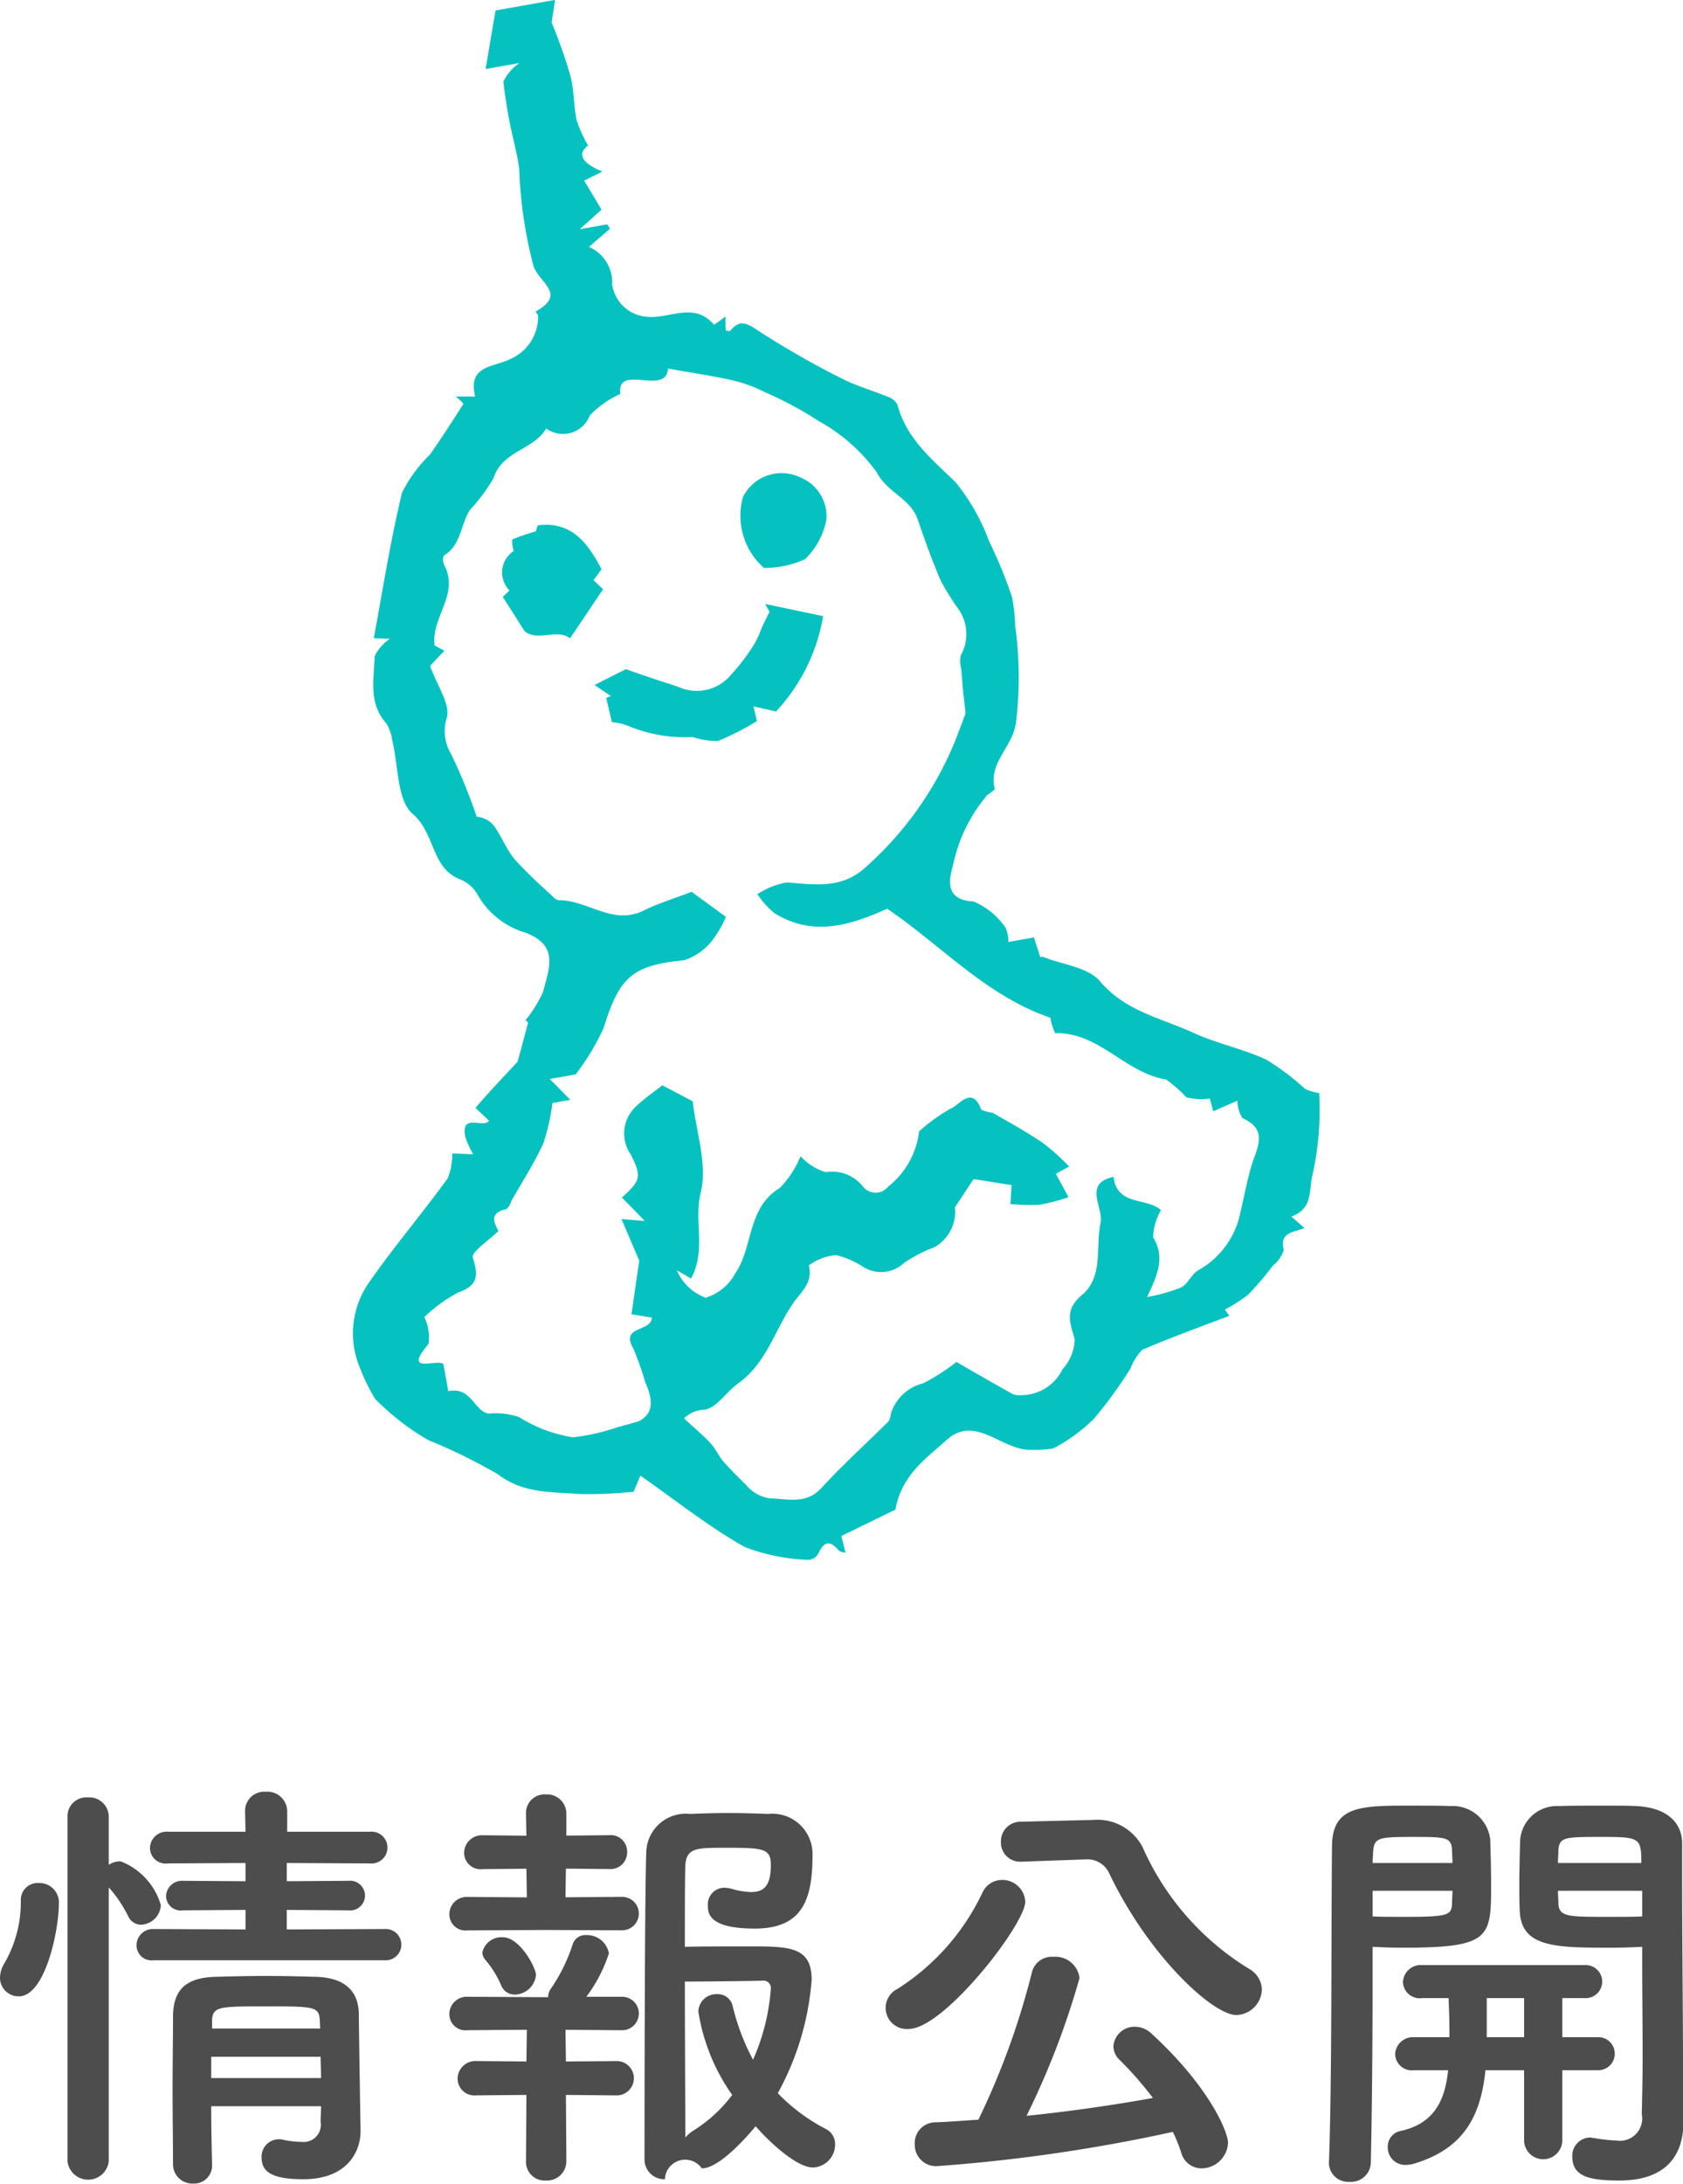
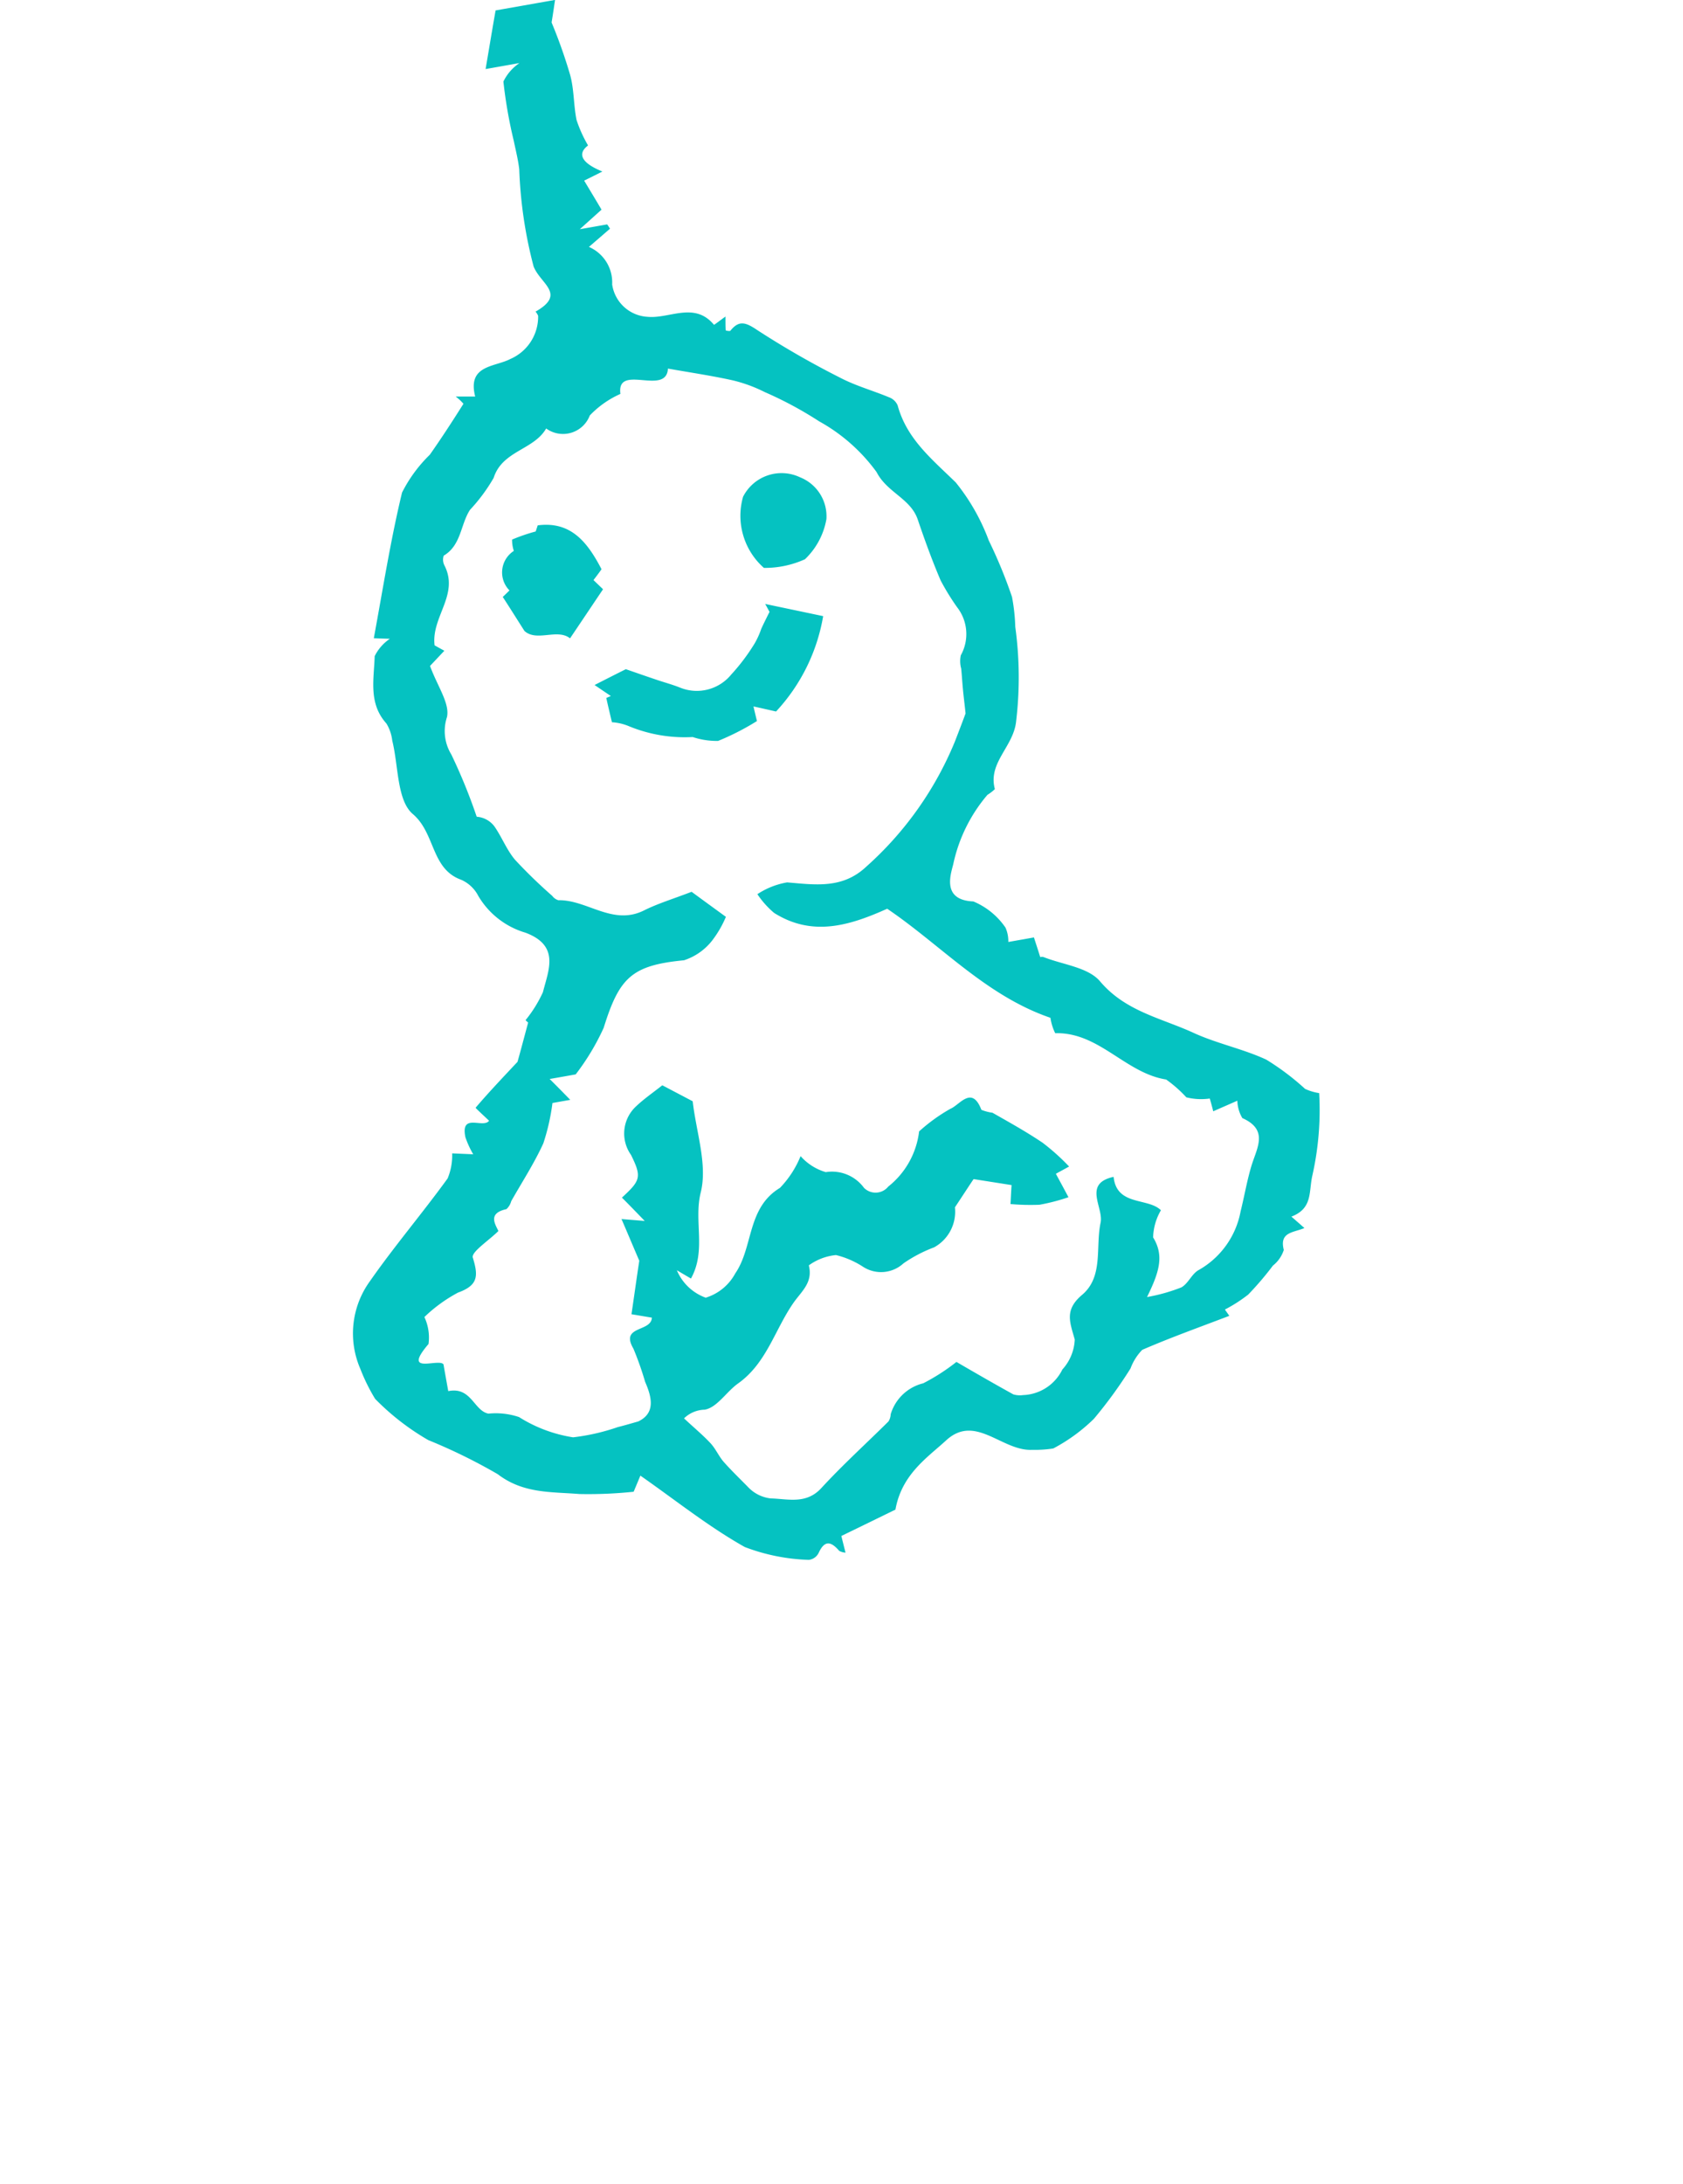
<svg xmlns="http://www.w3.org/2000/svg" id="nav06.svg" width="77.53" height="100.563" viewBox="0 0 77.53 100.563">
  <defs>
    <style>
      .cls-1 {
        fill: #05c2c1;
      }

      .cls-1, .cls-2 {
        fill-rule: evenodd;
      }

      .cls-2 {
        fill: #4d4d4d;
      }
    </style>
  </defs>
  <path id="シェイプ_6" data-name="シェイプ 6" class="cls-1" d="M1486.18,122.83a11.59,11.59,0,0,0-1.79-1.348c-1.08-.5-2.28-0.739-3.36-1.237-1.48-.679-3.13-0.983-4.3-2.373-0.55-.642-1.71-0.761-2.59-1.109a0.238,0.238,0,0,0-.16,0c-0.12-.389-0.22-0.686-0.29-0.907-0.49.088-.89,0.158-1.18,0.209a1.55,1.55,0,0,0-.13-0.66,3.364,3.364,0,0,0-1.48-1.206c-1.44-.06-1.06-1.2-0.93-1.7a7.239,7.239,0,0,1,1.58-3.211,1.981,1.981,0,0,0,.34-0.261c-0.33-1.226.86-1.946,0.98-3.126a17.107,17.107,0,0,0-.04-4.35,8.755,8.755,0,0,0-.15-1.373,22.212,22.212,0,0,0-1.07-2.6,9.513,9.513,0,0,0-1.52-2.672c-1.09-1.067-2.26-2-2.68-3.555a0.692,0.692,0,0,0-.39-0.366c-0.75-.312-1.54-0.529-2.25-0.9a40.618,40.618,0,0,1-3.85-2.213c-0.53-.357-0.83-0.436-1.22.054a0.438,0.438,0,0,1-.21-0.025c-0.01-.18-0.01-0.361-0.01-0.636-0.22.158-.52,0.39-0.53,0.379-0.9-1.082-2.05-.268-3.06-0.367a1.744,1.744,0,0,1-1.63-1.492,1.781,1.781,0,0,0-1.07-1.727c0.3-.256.63-0.546,0.97-0.837a2.276,2.276,0,0,0-.13-0.2l-1.26.222,1-.9c-0.23-.393-0.5-0.837-0.8-1.338,0.27-.132.52-0.256,0.84-0.419-0.87-.352-1.22-0.777-0.66-1.2a6.1,6.1,0,0,1-.53-1.171c-0.14-.689-0.11-1.419-0.3-2.092a23.332,23.332,0,0,0-.85-2.4c0.09-.543.12-0.791,0.16-1.039l-2.74.484c-0.15.852-.29,1.7-0.46,2.7l1.56-.276a2.152,2.152,0,0,0-.74.852,21.59,21.59,0,0,0,.48,2.74c0.09,0.435.2,0.867,0.25,1.306a20.316,20.316,0,0,0,.66,4.464c0.31,0.809,1.53,1.267.09,2.085a0.645,0.645,0,0,1,.12.194,2.122,2.122,0,0,1-1.28,1.986c-0.72.378-1.99,0.269-1.62,1.728l-0.9,0a2.33,2.33,0,0,1,.36.335c-0.5.791-1.01,1.58-1.55,2.346a6.51,6.51,0,0,0-1.28,1.744c-0.53,2.2-.88,4.437-1.3,6.706l0.74,0.026a2.059,2.059,0,0,0-.7.8c-0.03,1.051-.3,2.17.54,3.1a1.942,1.942,0,0,1,.27.791c0.29,1.161.21,2.755,0.95,3.382,1.04,0.883.83,2.518,2.22,3.022a1.616,1.616,0,0,1,.79.74,3.751,3.751,0,0,0,2.18,1.7c1.59,0.6,1.06,1.709.8,2.74a5.917,5.917,0,0,1-.8,1.287c-0.04-.034.13,0.123,0.12,0.11-0.21.778-.37,1.389-0.49,1.809-0.69.736-1.33,1.409-1.93,2.113-0.01.015,0.42,0.407,0.62,0.6-0.27.372-1.33-.388-1.09,0.759a4.157,4.157,0,0,0,.36.785l-0.97-.042a2.757,2.757,0,0,1-.21,1.155c-1.16,1.6-2.45,3.114-3.58,4.733a4.094,4.094,0,0,0-.44,4.037,8.562,8.562,0,0,0,.68,1.379,11.369,11.369,0,0,0,2.45,1.9,25.544,25.544,0,0,1,3.2,1.57c1.18,0.905,2.48.807,3.76,0.913a19.928,19.928,0,0,0,2.5-.105c0.01-.026.14-0.331,0.31-0.742,1.64,1.145,3.15,2.357,4.81,3.288a9.029,9.029,0,0,0,2.95.591,0.579,0.579,0,0,0,.45-0.315c0.28-.616.58-0.529,0.95-0.1a0.682,0.682,0,0,0,.29.082c-0.09-.356-0.16-0.634-0.19-0.768,0.98-.475,1.86-0.905,2.49-1.214,0.29-1.632,1.48-2.4,2.34-3.192,1.35-1.234,2.57.511,3.96,0.44a5.478,5.478,0,0,0,.97-0.063,8.006,8.006,0,0,0,1.87-1.363,20.492,20.492,0,0,0,1.69-2.323,2.424,2.424,0,0,1,.54-0.856c1.31-.567,2.65-1.046,4.01-1.565-0.11-.162-0.2-0.28-0.2-0.292a6.821,6.821,0,0,0,1.07-.687,14.081,14.081,0,0,0,1.14-1.336,1.494,1.494,0,0,0,.5-0.72c-0.21-.83.43-0.789,0.95-1.008-0.2-.178-0.37-0.326-0.6-0.526,1-.385.79-1.151,0.97-1.91a13.776,13.776,0,0,0,.31-3.778A2.431,2.431,0,0,1,1486.18,122.83Zm-2.45,3.478c-0.22.707-.34,1.444-0.52,2.164a3.924,3.924,0,0,1-1.93,2.7c-0.32.172-.48,0.625-0.8,0.8a8.133,8.133,0,0,1-1.58.444c0.56-1.143.8-1.9,0.28-2.747a2.617,2.617,0,0,1,.36-1.25c-0.6-.591-2.04-0.182-2.18-1.537-1.43.308-.45,1.412-0.6,2.113-0.24,1.128.14,2.482-.85,3.319-0.83.7-.56,1.262-0.34,2.058a2.183,2.183,0,0,1-.57,1.38,2.1,2.1,0,0,1-1.81,1.179,1.058,1.058,0,0,1-.45-0.033c-0.95-.525-1.89-1.07-2.62-1.494a9.351,9.351,0,0,1-1.53.984,2.083,2.083,0,0,0-1.5,1.428,0.661,0.661,0,0,1-.1.327c-1.03,1.023-2.11,2-3.09,3.066-0.7.766-1.54,0.5-2.33,0.481a1.693,1.693,0,0,1-1.02-.493c-0.39-.4-0.79-0.781-1.16-1.2-0.22-.255-0.36-0.59-0.59-0.839-0.34-.368-0.73-0.691-1.23-1.155a1.415,1.415,0,0,1,.95-0.4c0.57-.093,1-0.823,1.54-1.207,1.31-.929,1.69-2.467,2.54-3.695,0.38-.552.92-0.943,0.72-1.744a2.553,2.553,0,0,1,1.25-.474,4.011,4.011,0,0,1,1.25.541,1.526,1.526,0,0,0,1.86-.159,6.4,6.4,0,0,1,1.41-.737,1.87,1.87,0,0,0,.96-1.843c0.39-.585.63-0.962,0.86-1.3l1.75,0.276c-0.02.25-.03,0.561-0.05,0.873a10.381,10.381,0,0,0,1.34.032,9.237,9.237,0,0,0,1.33-.346c-0.15-.288-0.35-0.653-0.58-1.08,0.11-.062.35-0.19,0.61-0.334a10.125,10.125,0,0,0-1.22-1.095c-0.74-.5-1.53-0.938-2.31-1.382a2.221,2.221,0,0,1-.51-0.133c-0.44-1.145-1-.222-1.43-0.048a8.038,8.038,0,0,0-1.44,1.04,3.814,3.814,0,0,1-1.42,2.54,0.752,0.752,0,0,1-1.12.058,1.825,1.825,0,0,0-1.76-.722,2.475,2.475,0,0,1-1.16-.737,4.576,4.576,0,0,1-.95,1.462c-1.53.924-1.22,2.723-2.06,3.94a2.312,2.312,0,0,1-1.36,1.117,2.28,2.28,0,0,1-1.33-1.264c0.23,0.136.46,0.272,0.65,0.382,0.72-1.3.12-2.632,0.45-3.963,0.32-1.282-.21-2.779-0.37-4.2l-1.4-.736c-0.44.348-.87,0.642-1.24,1a1.7,1.7,0,0,0-.2,2.208c0.5,1.016.44,1.175-.42,1.964,0.3,0.3.59,0.6,1.05,1.075l-1.07-.087c0.24,0.552.49,1.154,0.82,1.92-0.1.641-.22,1.514-0.36,2.463l0.94,0.157c-0.03.676-1.48,0.357-.85,1.429a14.7,14.7,0,0,1,.54,1.531c0.33,0.75.46,1.448-.32,1.821-0.31.086-.62,0.18-0.94,0.259a9.736,9.736,0,0,1-2.06.471,6.538,6.538,0,0,1-2.49-.933,3.364,3.364,0,0,0-1.41-.158c-0.67-.131-0.79-1.254-1.85-1.036-0.06-.328-0.14-0.777-0.22-1.233-0.22-.3-1.94.523-0.69-0.937a2.22,2.22,0,0,0-.19-1.242,6.91,6.91,0,0,1,1.55-1.126c0.93-.337.94-0.768,0.68-1.612-0.08-.255.74-0.786,1.18-1.224-0.16-.333-0.49-0.819.37-1.007a0.759,0.759,0,0,0,.22-0.366c0.5-.884,1.06-1.743,1.48-2.665a9.867,9.867,0,0,0,.42-1.856l0.82-.146c-0.33-.338-0.58-0.594-0.95-0.96,0.52-.09.9-0.158,1.2-0.212a10.929,10.929,0,0,0,1.29-2.146c0.72-2.319,1.3-2.878,3.7-3.109a2.709,2.709,0,0,0,1.29-.9,4.923,4.923,0,0,0,.64-1.1c-0.6-.435-1.23-0.895-1.58-1.153-0.89.341-1.57,0.545-2.2,0.861-1.44.713-2.61-.5-3.94-0.473a0.557,0.557,0,0,1-.28-0.2,23.5,23.5,0,0,1-1.71-1.658c-0.39-.459-0.61-1.051-0.96-1.55a1.128,1.128,0,0,0-.81-0.437,25.553,25.553,0,0,0-1.17-2.868,2.065,2.065,0,0,1-.2-1.72c0.14-.626-0.44-1.423-0.78-2.356l0.66-.7c-0.23-.124-0.41-0.226-0.45-0.248-0.16-1.316,1.15-2.333.45-3.688a0.581,0.581,0,0,1-.03-0.442c0.81-.481.77-1.431,1.21-2.109a7.938,7.938,0,0,0,1.09-1.471c0.4-1.258,1.85-1.284,2.42-2.277a1.319,1.319,0,0,0,2.01-.6,4.431,4.431,0,0,1,1.41-.991c-0.19-1.427,2.12.115,2.19-1.167,1,0.178,2,.324,2.98.541a6.743,6.743,0,0,1,1.48.542,17.273,17.273,0,0,1,2.51,1.349,8.118,8.118,0,0,1,2.64,2.333c0.49,0.953,1.57,1.212,1.9,2.194,0.32,0.943.66,1.878,1.05,2.793a11.112,11.112,0,0,0,.76,1.237,2.009,2.009,0,0,1,.17,2.216,1.3,1.3,0,0,0,.02.616c0.03,0.32.05,0.64,0.08,0.96s0.07,0.619.12,1.1c-0.11.3-.3,0.8-0.49,1.29a15.711,15.711,0,0,1-4.09,5.771c-1.09,1.023-2.34.828-3.64,0.719a3.551,3.551,0,0,0-1.37.543,4.141,4.141,0,0,0,.77.862c1.76,1.109,3.47.589,5.21-.192,2.47,1.671,4.56,4.011,7.52,5.022a2.371,2.371,0,0,0,.22.71c2.02-.057,3.23,1.836,5.11,2.132a5.864,5.864,0,0,1,.93.82,2.814,2.814,0,0,0,1.08.055c0.02,0.07.09,0.308,0.16,0.589,0.38-.169.72-0.315,1.11-0.488a1.657,1.657,0,0,0,.23.8C1484.48,124.706,1483.99,125.5,1483.73,126.308ZM1453.4,99.4c0.17-.221.31-0.408,0.37-0.5-0.64-1.228-1.4-2.222-2.94-2.02-0.03.1-.1,0.293-0.09,0.281a8.446,8.446,0,0,0-1.09.374,1.625,1.625,0,0,0,.08.522,1.179,1.179,0,0,0-.2,1.82c-0.13.127-.26,0.254-0.31,0.3,0.32,0.489.61,0.955,1,1.567,0.57,0.513,1.51-.127,2.1.339,0.5-.739,1-1.489,1.52-2.26C1453.72,99.706,1453.55,99.547,1453.4,99.4Zm7.37,5.819c0.52,0.115.89,0.2,1.04,0.233a8.533,8.533,0,0,0,2.17-4.391l-2.67-.561c0.07,0.121.13,0.243,0.2,0.364-0.13.259-.26,0.516-0.38,0.778a3.814,3.814,0,0,1-.3.666,9.191,9.191,0,0,1-1.09,1.448,2.047,2.047,0,0,1-2.33.605c-0.36-.146-0.74-0.246-1.11-0.372-0.49-.164-0.97-0.333-1.41-0.485q-0.69.345-1.44,0.729c0.13,0.086.44,0.3,0.75,0.506l-0.21.089c0.08,0.369.17,0.738,0.26,1.119a2.4,2.4,0,0,1,.76.173,6.741,6.741,0,0,0,2.96.508,3.508,3.508,0,0,0,1.17.179,11.769,11.769,0,0,0,1.79-.915C1460.88,105.686,1460.84,105.523,1460.77,105.218Zm2.37-6.776a3.356,3.356,0,0,0,.99-1.849,1.931,1.931,0,0,0-1.21-1.925,1.989,1.989,0,0,0-2.63.895,3.2,3.2,0,0,0,.96,3.275A4.475,4.475,0,0,0,1463.14,98.442Z" transform="translate(-1426.06 -72.688)" />
-   <path id="情報公開" class="cls-2" d="M1443.79,162.958a0.721,0.721,0,1,0,0-1.44l-4.52.02v-0.9l2.84,0.021a0.685,0.685,0,1,0,0-1.361l-2.84.02v-0.84l3.84,0.02a0.733,0.733,0,1,0,0-1.46h-3.82v-0.961a0.91,0.91,0,0,0-.98-0.88,0.881,0.881,0,0,0-.96.88l0.02,0.961h-3.58a0.763,0.763,0,0,0-.82.76,0.72,0.72,0,0,0,.82.7l3.58-.02v0.84l-2.88-.02a0.732,0.732,0,0,0-.78.72,0.677,0.677,0,0,0,.78.641l2.88-.021v0.9l-4.24-.02a0.751,0.751,0,0,0-.78.76,0.692,0.692,0,0,0,.78.68h10.66Zm-2.94,6.721c0,0.24-.02.5-0.02,0.721a0.792,0.792,0,0,1-.88.92,4.2,4.2,0,0,1-.86-0.1,0.554,0.554,0,0,0-.18-0.02,0.8,0.8,0,0,0-.8.84c0,0.66.48,1,1.92,1,2.02,0,2.64-1.26,2.64-2.22v-0.041s-0.08-4.72-.08-5.36c-0.02-1.041-.64-1.661-1.98-1.7-0.72-.02-1.52-0.04-2.32-0.04-0.78,0-1.58.02-2.3,0.04-1.48.04-1.94,0.7-1.96,1.8,0,1.061-.02,2.221-0.02,3.4s0.02,2.361.02,3.461a0.889,0.889,0,0,0,.92.86,0.828,0.828,0,0,0,.88-0.84v-0.02c-0.02-.82-0.04-1.76-0.04-2.7h5.06Zm-11.68,2.541a0.957,0.957,0,0,0,1.9,0V159.6a5.968,5.968,0,0,1,.9,1.341,0.659,0.659,0,0,0,.58.38,0.955,0.955,0,0,0,.92-0.9,3.075,3.075,0,0,0-1.86-2.021,1.006,1.006,0,0,0-.54.16v-2.22a0.893,0.893,0,0,0-.96-0.881,0.865,0.865,0,0,0-.94.881V172.22Zm-2.25-7.6c1.24,0,1.85-3.1,1.85-4.22a0.9,0.9,0,0,0-.93-1,0.775,0.775,0,0,0-.82.82,5.633,5.633,0,0,1-.76,2.881,1.309,1.309,0,0,0-.2.66A0.853,0.853,0,0,0,1426.92,164.618Zm13.89,1.48h-4.98v-0.4c0.04-.6.32-0.62,2.4-0.62,2.28,0,2.52,0,2.56.62Zm0.02,1.3c0,0.32.02,0.66,0.02,0.98h-5.06V167.4h5.04Zm20.04,3.2c0.66,0.76,1.9,1.9,2.64,1.9a1.058,1.058,0,0,0,1.02-1.06,0.768,0.768,0,0,0-.44-0.72,8.561,8.561,0,0,1-2.2-1.641,12.82,12.82,0,0,0,1.56-5.221c0-1.52-1-1.54-2.86-1.54-1.02,0-2.28,0-2.98.02,0-1.781,0-3.221.02-3.721,0.04-.84.5-0.84,1.86-0.84,1.7,0,2.08.02,2.08,0.78,0,0.98-.32,1.26-0.92,1.26a3.556,3.556,0,0,1-.92-0.16,1.544,1.544,0,0,0-.3-0.04,0.761,0.761,0,0,0-.76.821c0,0.339.02,1.06,2.16,1.06,2.22,0,2.66-1.361,2.66-3.4a1.852,1.852,0,0,0-2.04-1.88c-0.56-.021-1.2-0.041-1.84-0.041-0.62,0-1.24.02-1.76,0.041a1.823,1.823,0,0,0-2.02,1.82c-0.08,2.14-.08,14.063-0.08,14.063a0.912,0.912,0,0,0,.94.94,0.934,0.934,0,0,1,1.7-.5C1459.29,172.54,1460.77,170.72,1460.87,170.6Zm-6.18-9.022a0.771,0.771,0,1,0,0-1.541l-2.58.02,0.02-1.32,2,0.02a0.766,0.766,0,0,0,.82-0.78,0.755,0.755,0,0,0-.82-0.78l-1.98.02V156.2a0.887,0.887,0,0,0-.94-0.88,0.854,0.854,0,0,0-.92.86v0.02l0.02,1.021-2.01-.02a0.82,0.82,0,0,0-.86.82,0.762,0.762,0,0,0,.86.74l2.01-.02,0.02,1.32-2.73-.02a0.8,0.8,0,0,0-.84.8,0.744,0.744,0,0,0,.84.741l3.59-.02Zm-3.94,2.06c0-.36-0.76-1.74-1.52-1.74a0.9,0.9,0,0,0-.95.7,0.58,0.58,0,0,0,.12.32,4.55,4.55,0,0,1,.75,1.2,0.667,0.667,0,0,0,.62.42A1,1,0,0,0,1450.75,163.638Zm3.68,5.541a0.791,0.791,0,1,0,0-1.58l-2.3.02-0.02-1.46,2.58,0.02a0.771,0.771,0,1,0,0-1.541h-1.62a6.763,6.763,0,0,0,1.04-2,1.023,1.023,0,0,0-1.04-.84,0.608,0.608,0,0,0-.62.4,7.915,7.915,0,0,1-.98,2.02,0.7,0.7,0,0,0-.16.44h-0.14l-3.57-.02a0.8,0.8,0,0,0-.84.8,0.744,0.744,0,0,0,.84.74l2.73-.02-0.02,1.46-2.31-.02a0.82,0.82,0,0,0-.86.82,0.776,0.776,0,0,0,.86.76l2.31-.02-0.02,3.061a0.859,0.859,0,0,0,.92.88,0.887,0.887,0,0,0,.94-0.88l-0.02-3.061Zm5.36-.02a6.605,6.605,0,0,1-1.82,1.661,1.724,1.724,0,0,0-.34.3c0-1.5-.02-4.481-0.02-7.182,0.9,0,2.78-.02,3.56-0.04a0.339,0.339,0,0,1,.4.36,9.8,9.8,0,0,1-.82,3.281,10.319,10.319,0,0,1-.94-2.481,0.7,0.7,0,0,0-.72-0.54,0.827,0.827,0,0,0-.86.8A9.089,9.089,0,0,0,1459.79,169.159Zm16.14-10.842h0.08a1.107,1.107,0,0,1,1.14.62c1.84,3.861,4.8,6.541,5.86,6.541a1.209,1.209,0,0,0,1.18-1.18,1.126,1.126,0,0,0-.58-0.94,12.485,12.485,0,0,1-4.92-5.621,2.349,2.349,0,0,0-2.3-1.24h-0.08l-3.22.08a0.9,0.9,0,0,0-.92.92,0.88,0.88,0,0,0,.92.92h0.04Zm4.16,12.543a7.7,7.7,0,0,1,.38.94,0.972,0.972,0,0,0,.94.74,1.23,1.23,0,0,0,1.22-1.18c0-.52-0.9-2.621-3.52-5.021a1.112,1.112,0,0,0-.76-0.32,0.974,0.974,0,0,0-1,.9,0.9,0.9,0,0,0,.3.64,15.784,15.784,0,0,1,1.52,1.74c-1.78.32-3.82,0.62-5.82,0.821a37,37,0,0,0,2.44-6.342,1.117,1.117,0,0,0-1.2-.98,0.948,0.948,0,0,0-1,.74,35,35,0,0,1-2.46,6.762c-0.68.04-1.34,0.1-1.98,0.12a0.952,0.952,0,0,0-.95,1,0.984,0.984,0,0,0,.99,1.02A76.384,76.384,0,0,0,1480.09,170.86Zm-12.17-4.741c1.63,0,5.37-4.821,5.37-5.862a1.056,1.056,0,0,0-1.06-1,1,1,0,0,0-.92.6,10.63,10.63,0,0,1-3.91,4.421A0.973,0.973,0,0,0,1467.92,166.119Zm33.79-3.781v0.82c0,1.26.02,2.781,0.02,4.221,0,0.94-.02,1.86-0.04,2.661a1.023,1.023,0,0,1-1.14,1.22,7.73,7.73,0,0,1-1.08-.12c-0.06,0-.1-0.02-0.16-0.02a0.836,0.836,0,0,0-.82.88c0,0.92.8,1.1,2.16,1.1,2.26,0,2.96-1.26,2.96-2.7,0-.7-0.02-1.541-0.02-2.5,0-2.56-.04-5.841-0.04-8.842v-1.48c0-.881-0.6-1.641-2.1-1.721-0.34-.02-0.9-0.02-1.5-0.02-0.82,0-1.68,0-2.06.02a1.7,1.7,0,0,0-1.8,1.541c-0.02.68-.04,1.38-0.04,2.06,0,0.42,0,.84.02,1.221,0.06,1.68,1.64,1.7,4.16,1.7C1500.81,162.378,1501.35,162.358,1501.71,162.338Zm-2.08,5.681a0.762,0.762,0,1,0,0-1.52h-1.6v-1.8h1.02a0.762,0.762,0,1,0,0-1.52h-7.48a0.82,0.82,0,0,0-.88.78,0.769,0.769,0,0,0,.88.74h1.22c0.02,0.46.04,0.961,0.04,1.481v0.32h-1.62a0.82,0.82,0,0,0-.88.78,0.769,0.769,0,0,0,.88.74h1.56c-0.14,1.36-.62,2.46-2.2,2.8a0.727,0.727,0,0,0-.58.74,0.8,0.8,0,0,0,.84.82,1.359,1.359,0,0,0,.38-0.06c2.26-.68,3.06-2.161,3.28-4.3h1.78v3.261a0.881,0.881,0,0,0,1.76,0v-3.261h1.6Zm-10.34-5.681c0.36,0.02.86,0.04,1.4,0.04,4.04,0,4.06-.46,4.06-2.921,0-.68-0.02-1.38-0.04-2.06a1.742,1.742,0,0,0-1.84-1.541c-0.38-.02-1.2-0.02-2-0.02-2.22,0-3.45.06-3.45,1.9-0.04,4.221,0,10.842-.14,14.543v0.04a0.88,0.88,0,0,0,.94.84,0.913,0.913,0,0,0,.99-0.88c0.06-2.861.08-5.881,0.08-8.122v-1.82Zm8.54-3.861c0-.2.02-0.4,0.02-0.58,0.04-.6.26-0.62,1.92-0.62,1.82,0,1.9.02,1.9,1.2h-3.84Zm3.88,2.461c-0.28.02-.96,0.02-1.62,0.02-1.78,0-2.22,0-2.24-.621,0-.18-0.02-0.38-0.02-0.58h3.88v1.181Zm-12.42-2.461c0-.16.02-0.3,0.02-0.44,0.04-.72.18-0.76,1.84-0.76,1.54,0,1.76.02,1.8,0.6,0,0.18.02,0.38,0.02,0.6h-3.68Zm3.68,1.28c0,0.2-.02.4-0.02,0.58-0.02.54-.16,0.621-2.14,0.621-0.62,0-1.22,0-1.52-.02v-1.181h3.68Zm3.3,6.742h-1.72v-1.8h1.72v1.8Z" transform="translate(-1426.06 -72.688)" />
</svg>